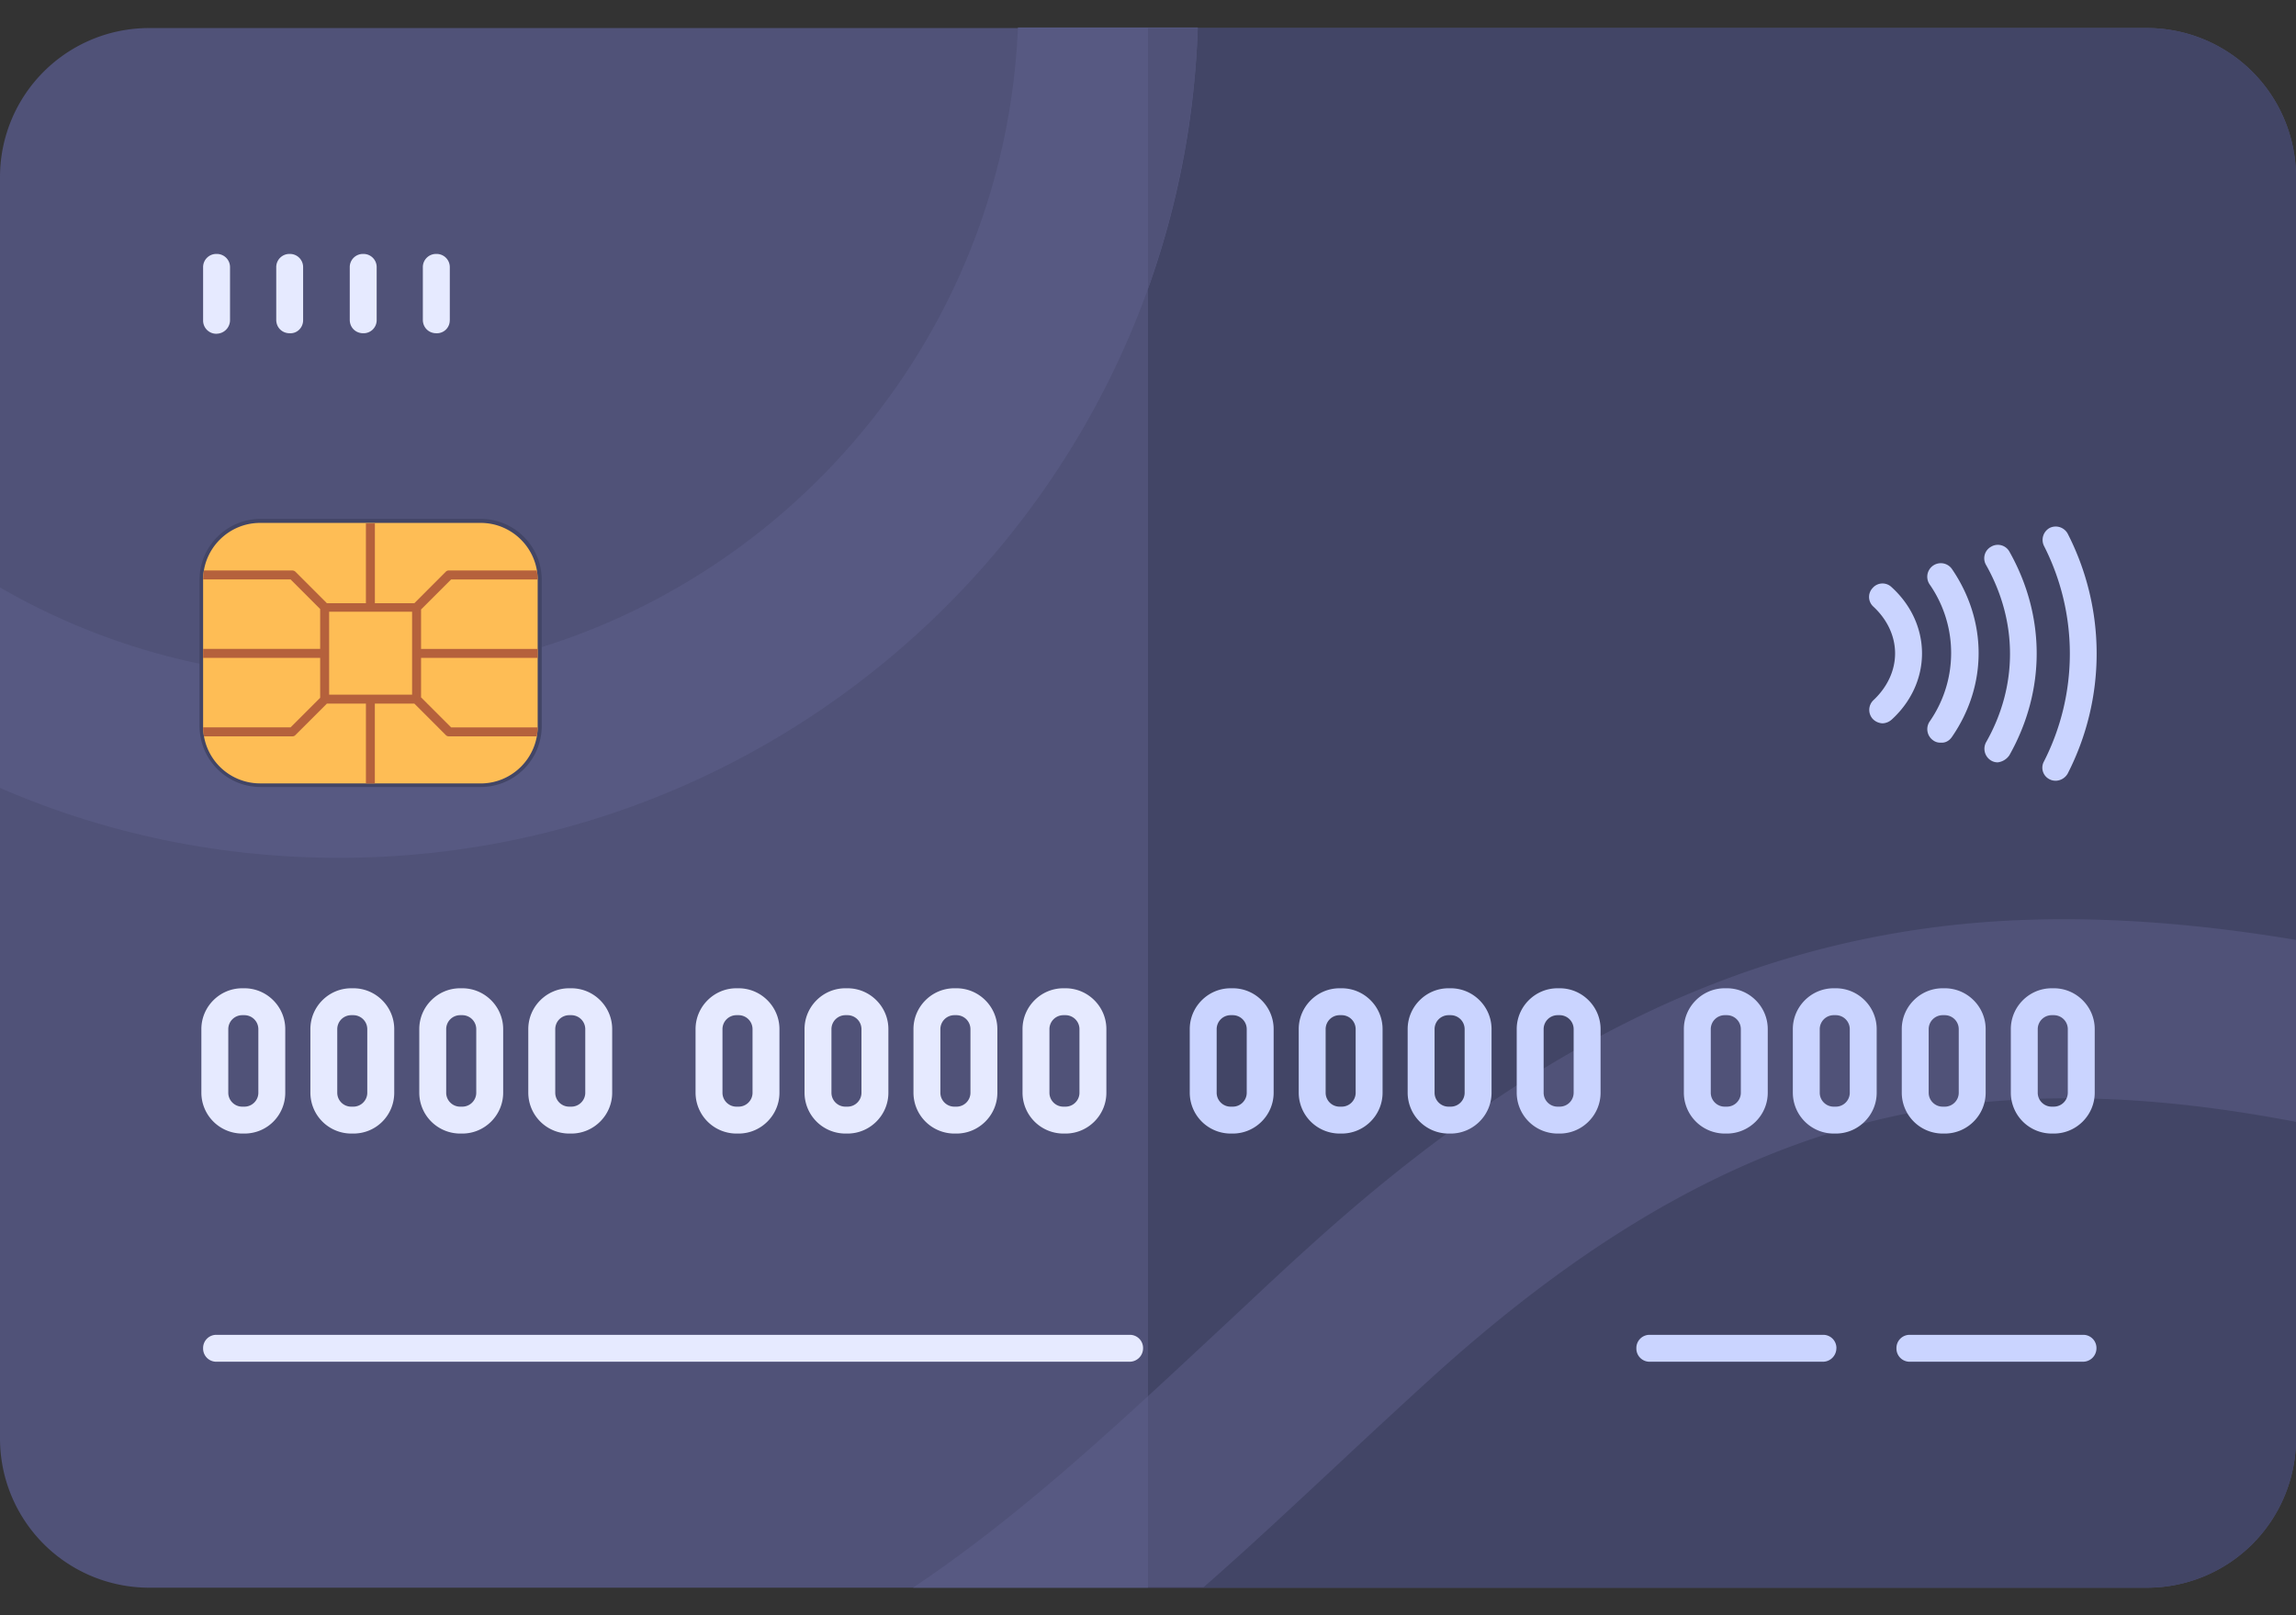
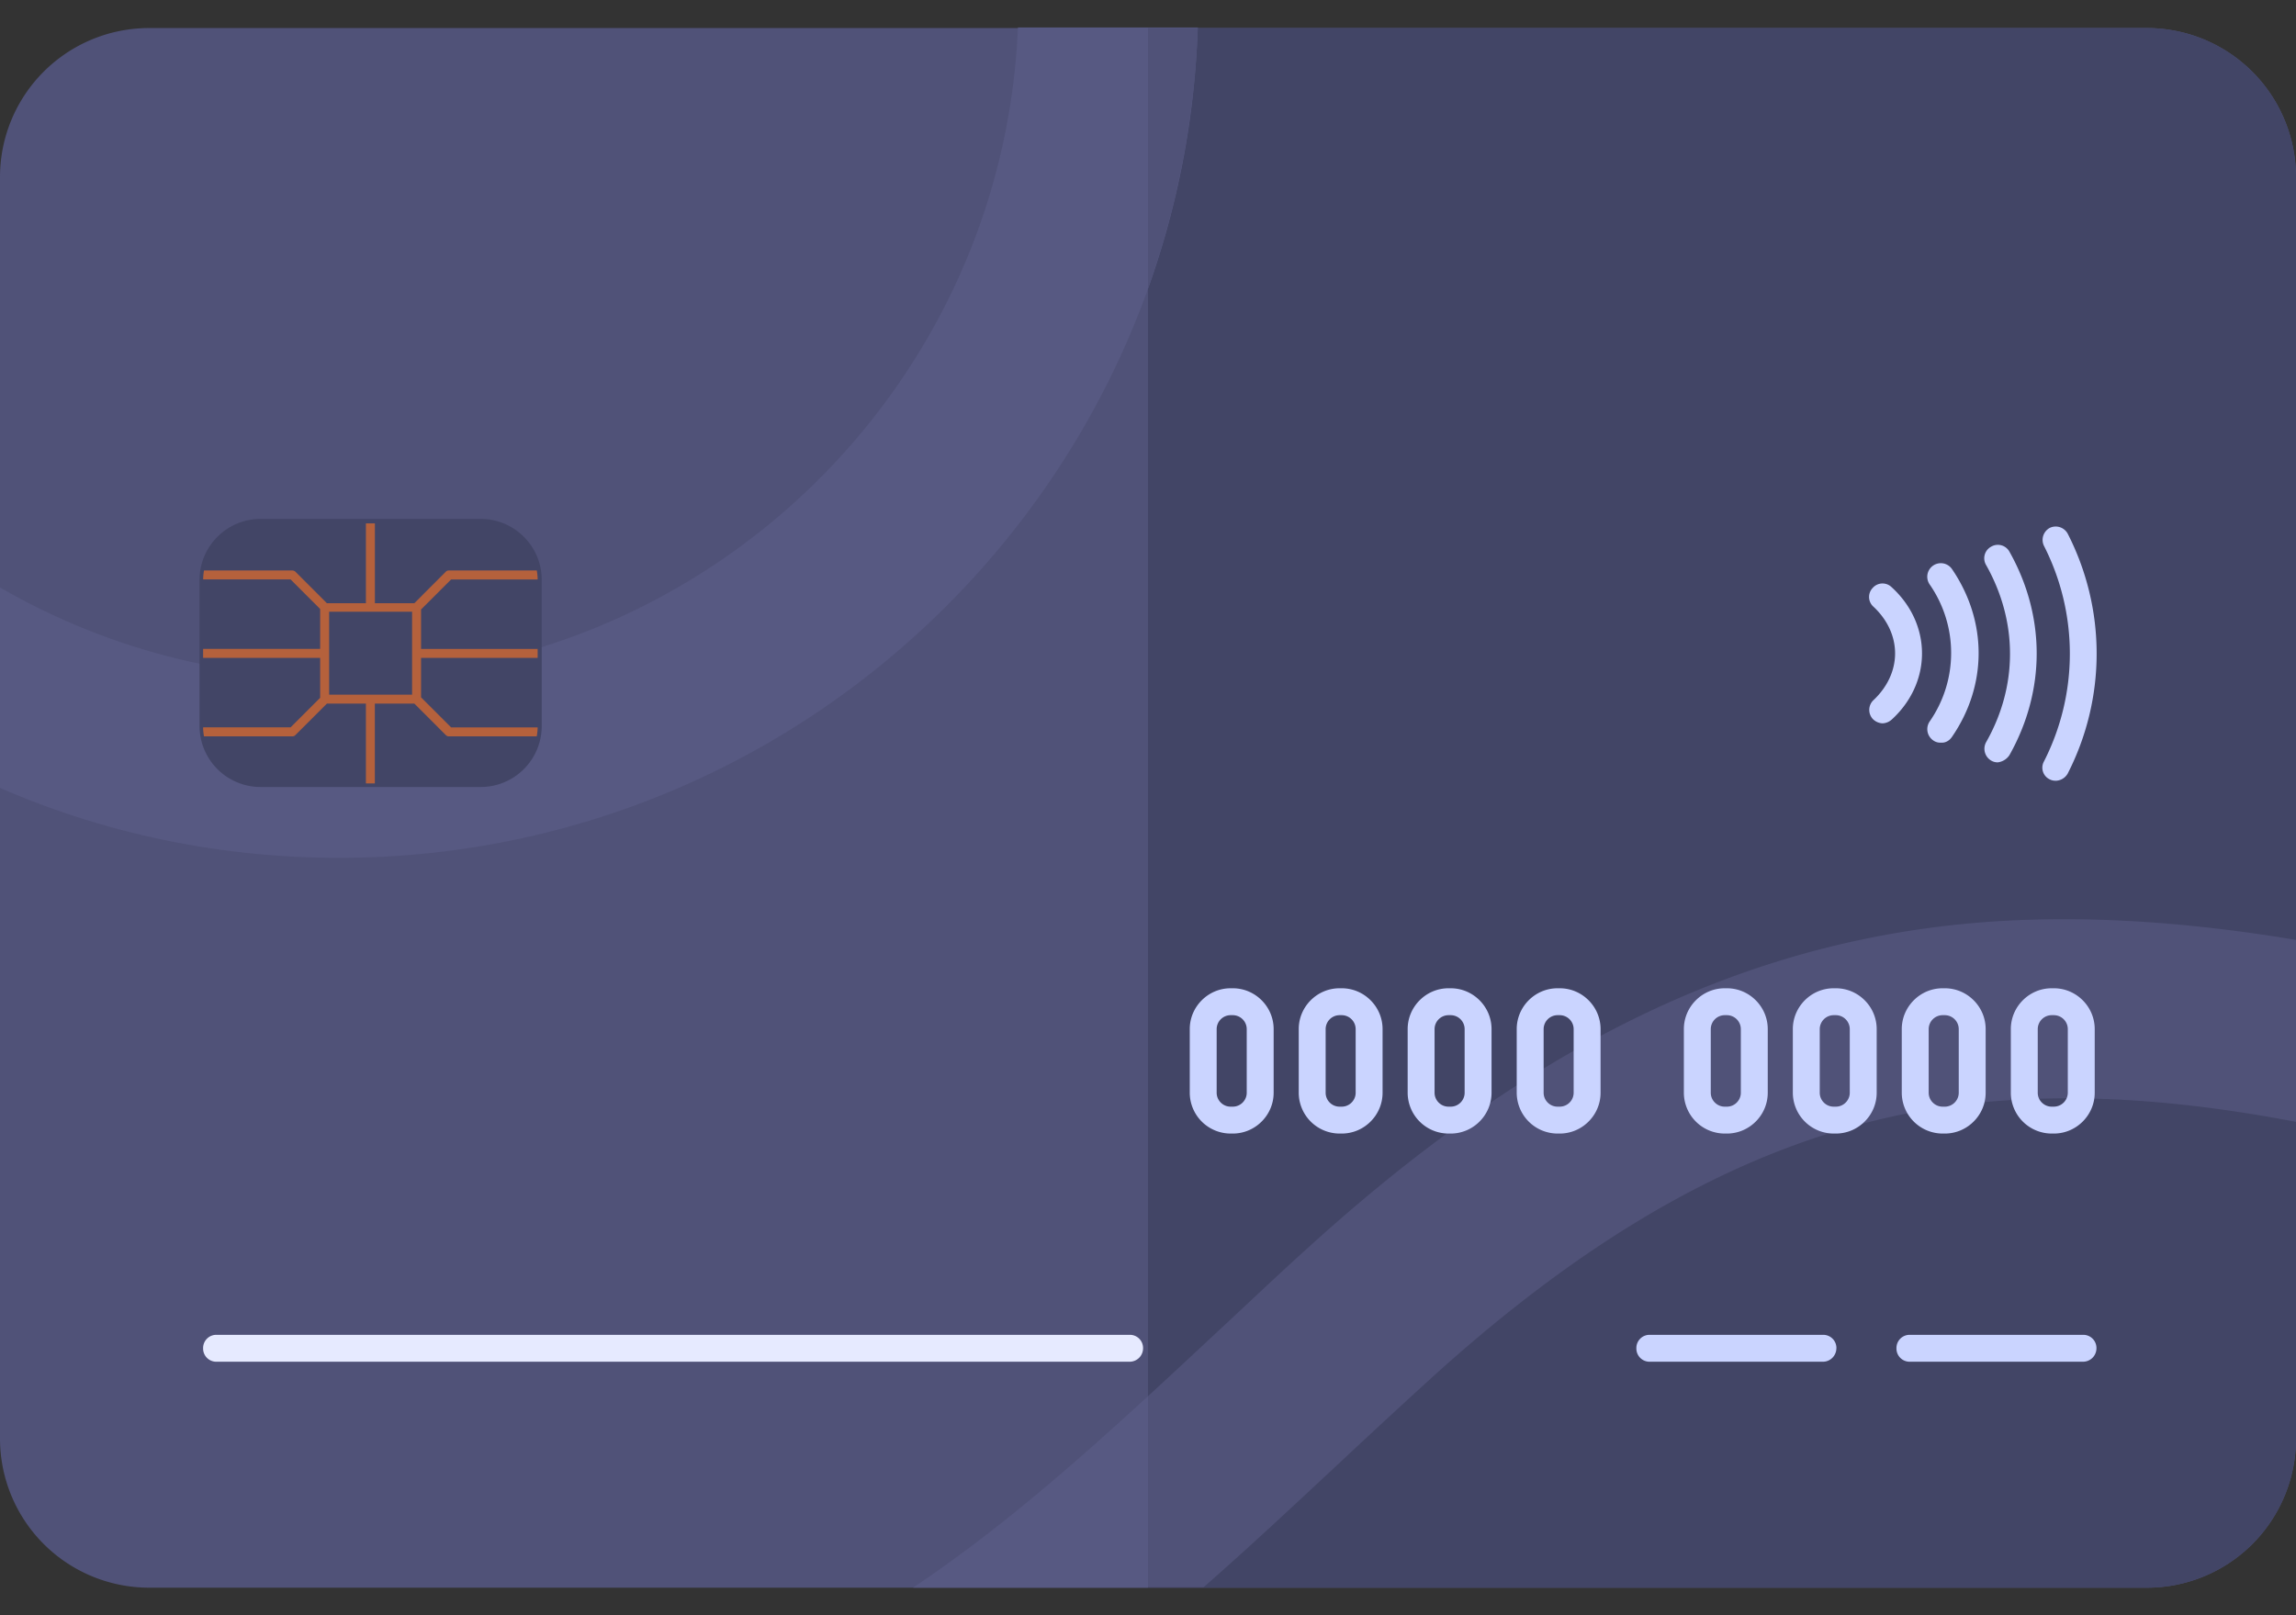
<svg xmlns="http://www.w3.org/2000/svg" width="54" height="38" fill="none">
  <rect width="100%" height="100%" fill="#333333" stroke="none" />
  <path d="M50.498 37.352H3.502A3.509 3.509 0 010 33.84V4.16A3.506 3.506 0 013.502.66h46.986A3.509 3.509 0 0154 4.161v29.678a3.508 3.508 0 01-3.502 3.513z" fill="#505278" />
  <path d="M50.498.659H27v36.693h23.498A3.5 3.5 0 0054 33.85V4.16a3.506 3.506 0 00-3.502-3.5z" fill="#424566" />
  <path d="M28.17.659c-.358 10.832-9.28 19.522-20.197 19.522-2.826 0-5.526-.58-7.973-1.645V13.82a15.863 15.863 0 007.973 2.131c8.586 0 15.61-6.803 15.968-15.304h4.23V.66z" fill="#575982" />
  <path d="M27 .659v6.128A20.372 20.372 0 0028.17.659H27zm27 21.452v4.282c-2.532-.485-5-.696-7.447-.453-4.419.443-8.522 2.51-12.92 6.507a214.33 214.33 0 00-2.11 1.951c-1.054.981-2.108 1.973-3.216 2.943h-6.834c2.53-1.688 4.799-3.807 7.172-6.022.706-.654 1.423-1.34 2.151-1.994 5.105-4.63 9.977-7.045 15.335-7.583 2.648-.264 5.327-.053 7.868.37z" fill="#505278" />
  <path d="M21.473 37.352h5.526v-4.504c-1.803 1.656-3.586 3.206-5.526 4.504z" fill="#575982" />
  <path d="M11.306 18.515H6.128a1.436 1.436 0 01-1.435-1.434v-3.439c0-.79.644-1.434 1.435-1.434h5.178c.791 0 1.435.643 1.435 1.434v3.439a1.436 1.436 0 01-1.435 1.434z" fill="#424566" />
-   <path d="M11.306 18.43h-5.19a1.34 1.34 0 01-1.339-1.339v-3.449c0-.738.602-1.34 1.34-1.34h5.189c.738 0 1.34.602 1.34 1.34v3.449c0 .738-.602 1.34-1.34 1.34z" fill="#FEBD55" />
-   <path d="M12.645 15.477v-.21H9.903v-.929l.707-.706h2.035c0-.074-.01-.148-.02-.211h-2.068a.096.096 0 00-.074.031l-.738.739h-.928v-1.878h-.211v1.878h-.918l-.738-.739a.114.114 0 00-.074-.031H4.798a1.3 1.3 0 00-.02.21h2.056l.696.697v.938H4.777v.211H7.53v.939l-.696.696H4.777c0 .074.01.148.021.211h2.078c.032 0 .053-.01.074-.032l.738-.738h.918v1.877h.21v-1.877h.929l.738.738a.096.096 0 00.074.032h2.067c.01-.063.021-.137.021-.21H10.61l-.707-.707v-.929h2.742zm-2.953.865H7.741v-1.951h1.951v1.951z" fill="#B5613C" />
+   <path d="M12.645 15.477v-.21H9.903v-.929l.707-.706h2.035c0-.074-.01-.148-.02-.211h-2.068a.096.096 0 00-.074.031l-.738.739h-.928v-1.878h-.211v1.878h-.918l-.738-.739a.114.114 0 00-.074-.031H4.798a1.3 1.3 0 00-.02.21h2.056l.696.697v.938H4.777v.211H7.53v.939l-.696.696H4.777c0 .074.01.148.021.211h2.078c.032 0 .053-.01.074-.032l.738-.738h.918v1.877h.21v-1.877h.929l.738.738a.096.096 0 00.074.032h2.067c.01-.063.021-.137.021-.21H10.61l-.707-.707v-.929zm-2.953.865H7.741v-1.951h1.951v1.951z" fill="#B5613C" />
  <path d="M48.347 18.367a.293.293 0 01-.138-.031.304.304 0 01-.137-.422 5.586 5.586 0 000-5.073.321.321 0 01.137-.422.321.321 0 01.422.137 6.19 6.19 0 010 5.642.333.333 0 01-.284.17zm-1.087-.601c.855-1.519.855-3.27 0-4.788a.311.311 0 00-.432-.116.311.311 0 00-.116.432c.749 1.329.749 2.848 0 4.166a.323.323 0 00.116.432.298.298 0 00.158.043.385.385 0 00.274-.169zm-1.35-.432c.834-1.213.834-2.721 0-3.945a.318.318 0 10-.527.359 2.825 2.825 0 010 3.227.321.321 0 00.084.443.276.276 0 00.18.053c.105.01.2-.043.263-.137zm-1.423-.401c.464-.422.717-.981.717-1.561s-.253-1.14-.718-1.561a.306.306 0 00-.442.021.306.306 0 00.02.443c.328.306.507.696.507 1.097 0 .4-.18.79-.506 1.097a.316.316 0 00-.021.443.339.339 0 00.232.105.335.335 0 00.21-.084z" fill="#CAD4FF" />
  <path d="M26.567 32.036H5.094a.31.31 0 01-.317-.317.31.31 0 01.317-.316h21.473a.31.31 0 01.317.317.317.317 0 01-.317.316z" fill="#E6EAFF" />
  <path d="M48.991 32.036H44.92a.31.31 0 01-.317-.317.31.31 0 01.317-.316h4.071a.31.31 0 01.316.317.317.317 0 01-.316.316zm-5.8-.317a.31.31 0 00-.317-.316h-4.071a.31.31 0 00-.317.317.31.31 0 00.317.316h4.07c.18 0 .317-.148.317-.317z" fill="#CAD4FF" />
-   <path d="M5.094 7.852a.31.31 0 01-.317-.316V6.29a.31.31 0 01.317-.316.31.31 0 01.316.316v1.234a.32.32 0 01-.316.327zm2.035-.316V6.29a.31.31 0 00-.316-.316.31.31 0 00-.316.316v1.234c0 .18.137.316.316.316.18.01.316-.137.316-.305zm1.73 0V6.29a.31.31 0 00-.316-.316.31.31 0 00-.317.316v1.234c0 .18.137.316.317.316a.308.308 0 00.316-.305zm1.72 0V6.29a.31.31 0 00-.317-.316.31.31 0 00-.317.316v1.234c0 .18.137.316.317.316a.302.302 0 00.316-.305zm-4.83 19.132h-.053a.963.963 0 01-.96-.96V24.21c0-.527.433-.96.96-.96h.053c.527 0 .96.433.96.96v1.498c0 .527-.422.96-.96.96zm-.053-2.785a.329.329 0 00-.327.327v1.498c0 .18.148.327.327.327h.053c.18 0 .327-.148.327-.327V24.21a.329.329 0 00-.327-.327h-.053zm2.615 2.785H8.26a.963.963 0 01-.96-.96V24.21c0-.527.432-.96.96-.96h.052c.528 0 .96.433.96.96v1.498c0 .527-.422.96-.96.96zm-.052-2.785a.329.329 0 00-.327.327v1.498c0 .18.147.327.327.327h.052c.18 0 .327-.148.327-.327V24.21a.329.329 0 00-.327-.327H8.26zm2.615 2.785h-.053a.963.963 0 01-.96-.96V24.21c0-.527.433-.96.96-.96h.053c.527 0 .96.433.96.96v1.498c0 .527-.433.96-.96.96zm-.053-2.785a.329.329 0 00-.327.327v1.498c0 .18.148.327.327.327h.053c.18 0 .327-.148.327-.327V24.21a.329.329 0 00-.327-.327h-.053zm2.617 2.785h-.053a.963.963 0 01-.96-.96V24.21c0-.527.433-.96.96-.96h.053c.528 0 .96.433.96.96v1.498c0 .527-.432.96-.96.96zm-.053-2.785a.329.329 0 00-.326.327v1.498c0 .18.147.327.327.327h.052c.18 0 .327-.148.327-.327V24.21a.329.329 0 00-.327-.327h-.053zm3.987 2.785h-.053a.963.963 0 01-.96-.96V24.21c0-.527.433-.96.96-.96h.053c.527 0 .96.433.96.96v1.498c0 .527-.433.96-.96.96zm-.053-2.785a.329.329 0 00-.327.327v1.498c0 .18.148.327.327.327h.053c.18 0 .327-.148.327-.327V24.21a.329.329 0 00-.327-.327h-.053zm2.615 2.785h-.052a.963.963 0 01-.96-.96V24.21c0-.527.432-.96.96-.96h.052c.528 0 .96.433.96.96v1.498c0 .527-.432.96-.96.96zm-.052-2.785a.329.329 0 00-.327.327v1.498c0 .18.147.327.327.327h.052c.18 0 .327-.148.327-.327V24.21a.329.329 0 00-.326-.327h-.053zm2.615 2.785h-.053a.963.963 0 01-.96-.96V24.21c0-.527.433-.96.96-.96h.053c.527 0 .96.433.96.96v1.498c0 .527-.433.96-.96.96zm-.053-2.785a.329.329 0 00-.327.327v1.498c0 .18.148.327.327.327h.053c.18 0 .327-.148.327-.327V24.21a.329.329 0 00-.327-.327h-.053zm2.617 2.785h-.052a.963.963 0 01-.96-.96V24.21c0-.527.432-.96.96-.96h.052c.528 0 .96.433.96.96v1.498c0 .527-.432.96-.96.96zm-.052-2.785a.329.329 0 00-.327.327v1.498c0 .18.147.327.327.327h.052c.18 0 .327-.148.327-.327V24.21a.329.329 0 00-.327-.327h-.052z" fill="#E6EAFF" />
  <path d="M28.995 26.668h-.053a.963.963 0 01-.96-.96V24.21c0-.527.433-.96.96-.96h.053c.527 0 .96.433.96.96v1.498c0 .527-.433.96-.96.96zm-.053-2.785a.329.329 0 00-.327.327v1.498c0 .18.148.327.327.327h.053c.18 0 .327-.148.327-.327V24.21a.329.329 0 00-.327-.327h-.053zm2.615 2.785h-.052a.963.963 0 01-.96-.96V24.21c0-.527.432-.96.96-.96h.052c.528 0 .96.433.96.96v1.498c0 .527-.432.96-.96.96zm-.052-2.785a.329.329 0 00-.327.327v1.498c0 .18.147.327.327.327h.052c.18 0 .327-.148.327-.327V24.21a.329.329 0 00-.327-.327h-.052zm2.615 2.785h-.053a.963.963 0 01-.96-.96V24.21c0-.527.433-.96.96-.96h.053c.527 0 .96.433.96.96v1.498c0 .527-.433.96-.96.96zm-.053-2.785a.329.329 0 00-.327.327v1.498c0 .18.148.327.327.327h.053c.18 0 .327-.148.327-.327V24.21a.329.329 0 00-.327-.327h-.053zm2.617 2.785h-.052a.963.963 0 01-.96-.96V24.21c0-.527.432-.96.96-.96h.052c.528 0 .96.433.96.96v1.498c0 .527-.432.96-.96.96zm-.052-2.785a.329.329 0 00-.327.327v1.498c0 .18.147.327.327.327h.053a.328.328 0 00.326-.327V24.21a.329.329 0 00-.327-.327h-.052zm3.984 2.785h-.053a.963.963 0 01-.96-.96V24.21c0-.527.433-.96.96-.96h.053c.527 0 .96.433.96.96v1.498c0 .527-.433.96-.96.96zm-.053-2.785a.329.329 0 00-.327.327v1.498c0 .18.148.327.327.327h.053c.18 0 .327-.148.327-.327V24.21a.329.329 0 00-.327-.327h-.053zm2.615 2.785h-.052a.963.963 0 01-.96-.96V24.21c0-.527.432-.96.96-.96h.052c.528 0 .96.433.96.96v1.498c0 .527-.432.96-.96.96zm-.052-2.785a.329.329 0 00-.327.327v1.498c0 .18.147.327.327.327h.052c.18 0 .327-.148.327-.327V24.21a.329.329 0 00-.327-.327h-.052zm2.615 2.785h-.053a.963.963 0 01-.96-.96V24.21c0-.527.433-.96.96-.96h.053c.527 0 .96.433.96.96v1.498c0 .527-.433.96-.96.96zm-.053-2.785a.329.329 0 00-.327.327v1.498c0 .18.148.327.327.327h.053c.18 0 .327-.148.327-.327V24.21a.329.329 0 00-.327-.327h-.053zm2.618 2.785h-.053a.963.963 0 01-.96-.96V24.21c0-.527.432-.96.96-.96h.053c.527 0 .96.433.96.96v1.498c0 .527-.433.96-.96.96zm-.053-2.785a.329.329 0 00-.327.327v1.498c0 .18.148.327.327.327h.053a.33.33 0 00.327-.327V24.21a.329.329 0 00-.327-.327h-.053z" fill="#CAD4FF" />
</svg>